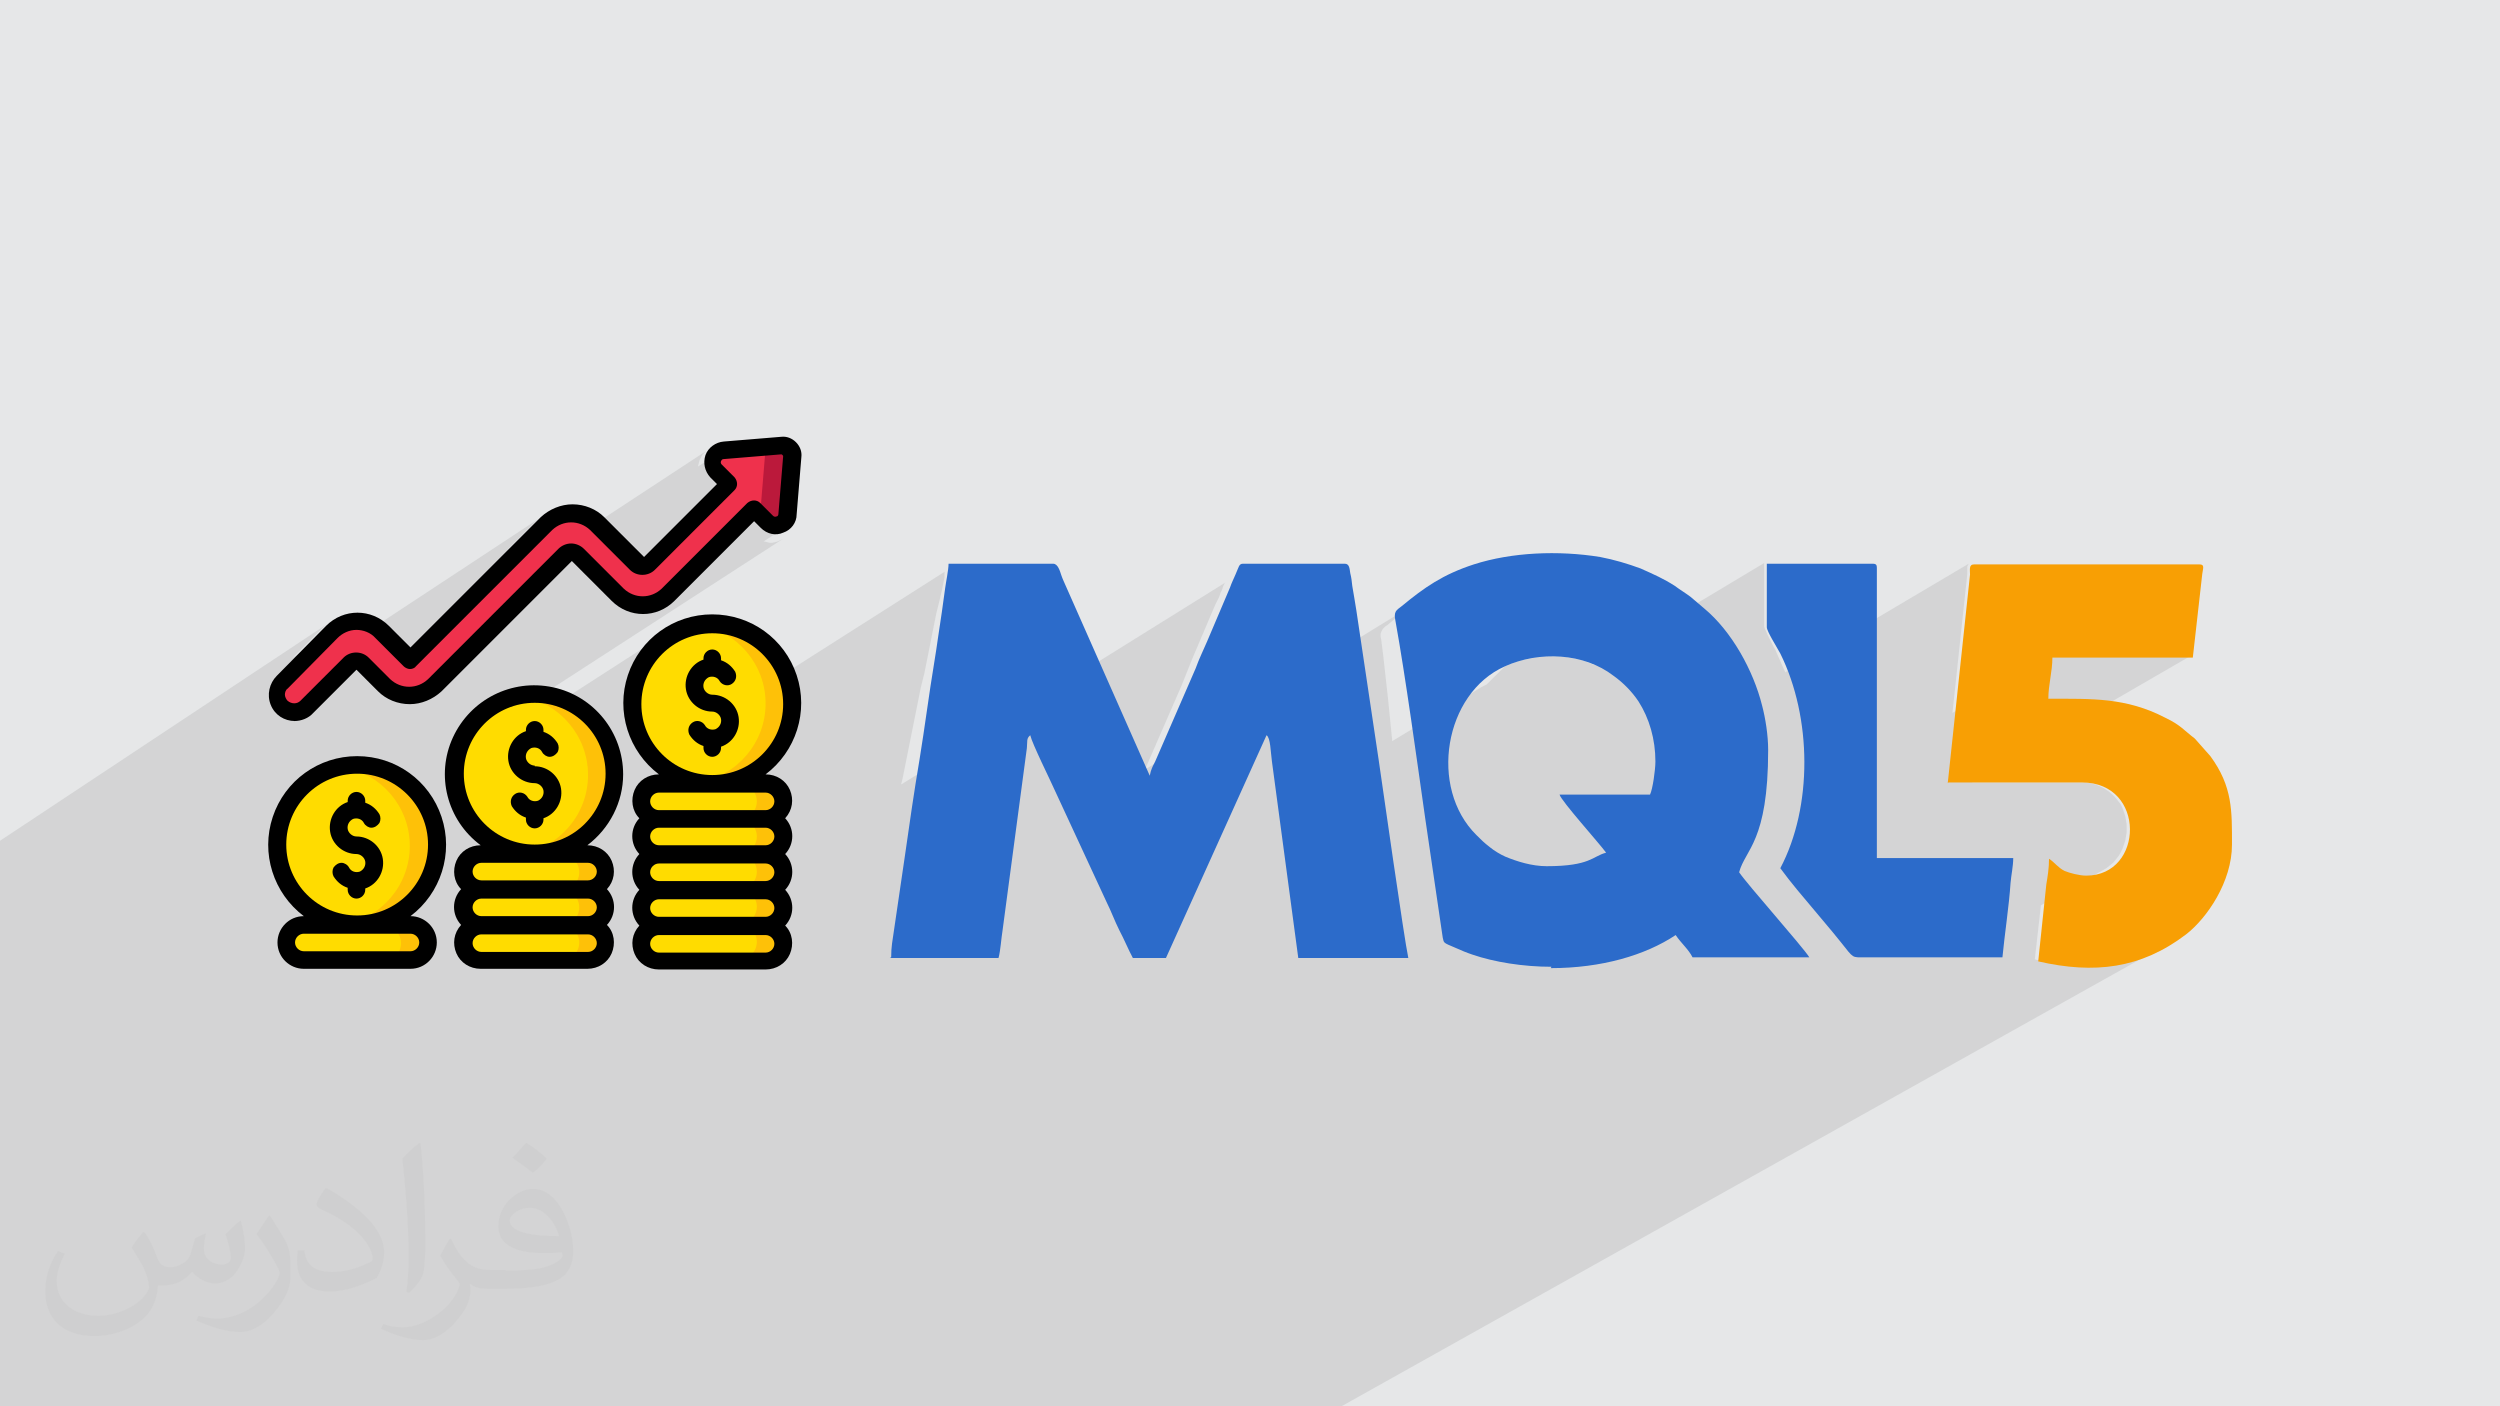
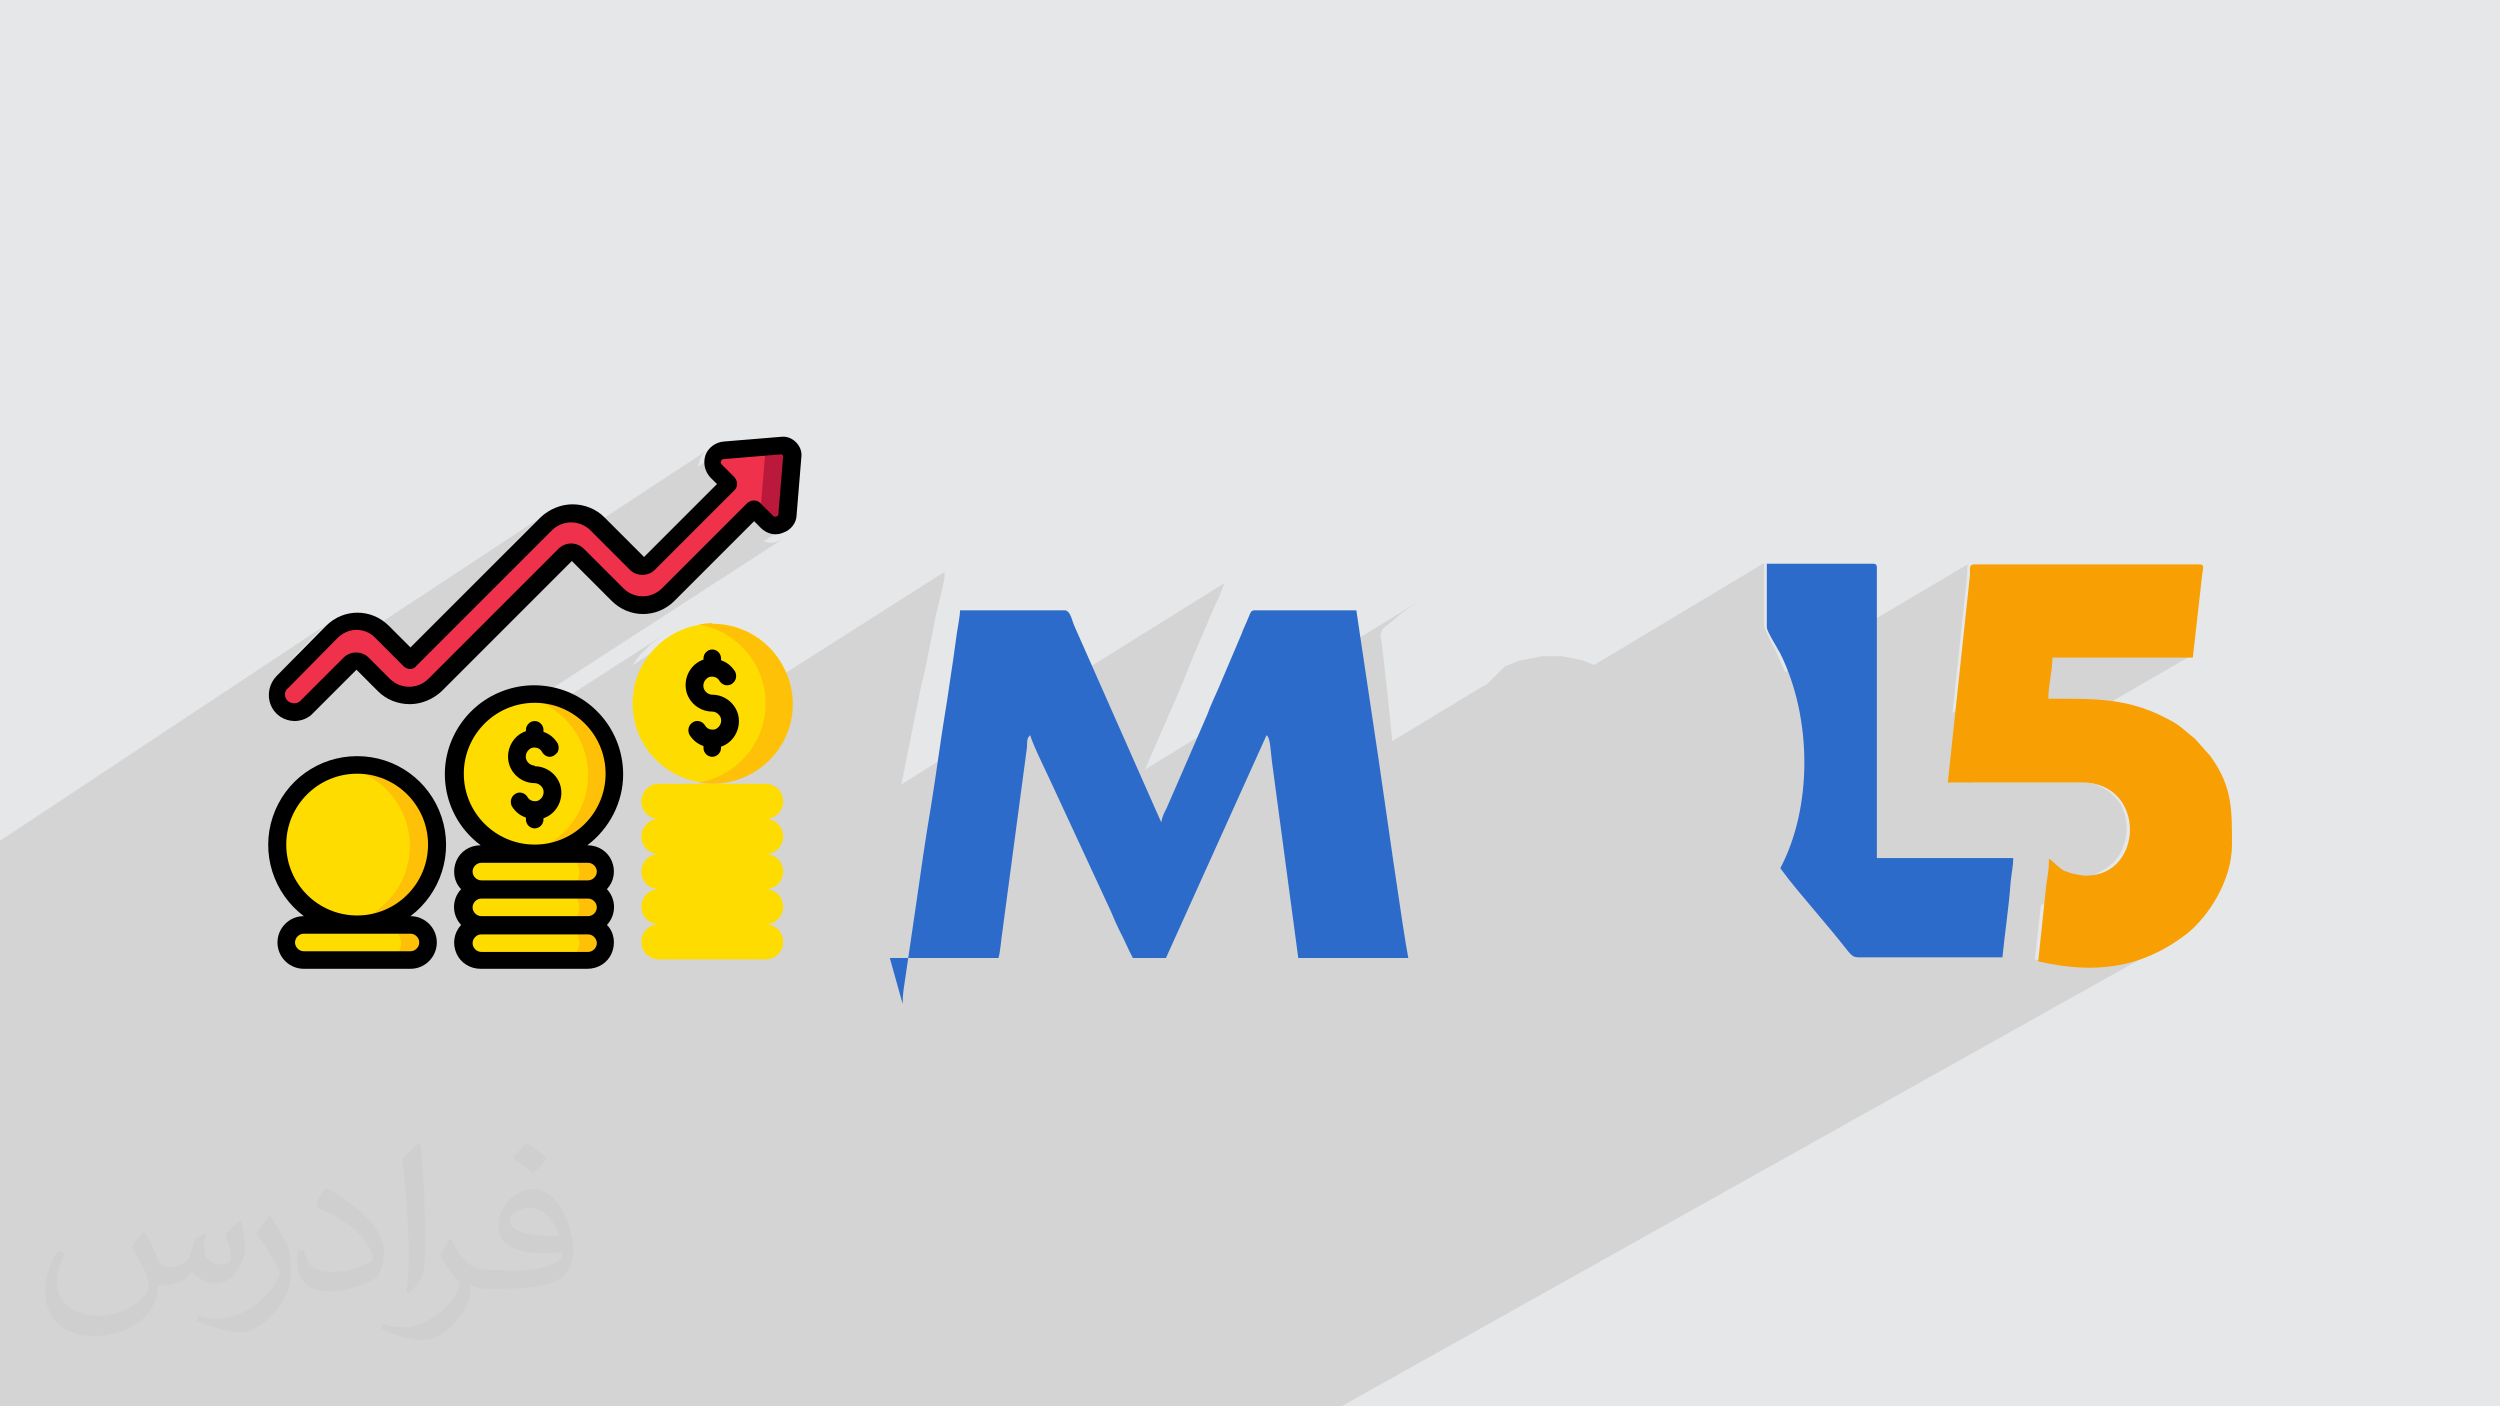
<svg xmlns="http://www.w3.org/2000/svg" xml:space="preserve" width="3.703in" height="2.083in" version="1.1" style="shape-rendering:geometricPrecision; text-rendering:geometricPrecision; image-rendering:optimizeQuality; fill-rule:evenodd; clip-rule:evenodd" viewBox="0 0 3703 2083" enable-background="new 0 0 64 64">
  <defs>
    <style type="text/css">
   
    .fil10 {fill:black}
    .fil3 {fill:#2C6BCA}
    .fil6 {fill:#BB193B}
    .fil0 {fill:#E6E7E8}
    .fil5 {fill:#EF314C}
    .fil4 {fill:#F89F04}
    .fil8 {fill:#FEC108}
    .fil7 {fill:#FFDC00}
    .fil9 {fill:black;fill-rule:nonzero}
    .fil2 {fill:#373435;fill-opacity:0.031}
    .fil1 {fill:#373435;fill-opacity:0.102}
   
  </style>
  </defs>
  <g id="Layer_x0020_1">
    <polygon class="fil0" points="-3,0 3706,0 3706,2083 -3,2083 " />
    <path class="fil1" d="M1055 923l0 0zm1174 64l5 -2 5 -2 5 -2 5 -2 5 -1 5 -1 5 -1 5 -1 5 -1 5 -1 5 -1 5 0 5 0 5 0 5 0 5 0 5 0 5 1 5 1 5 1 5 1 5 1 5 1 5 2 5 2 5 2 2 1 252 -151 0 94 0 0 1 3 2 4 2 5 3 6 3 6 3 6 3 5 2 5 4 9 4 9 4 9 0 1 272 -161 -1 2 -1 2 0 2 0 3 0 3 0 3 -22 206 144 -84 208 0 -323 187 158 0 9 0 8 1 8 2 7 3 6 3 6 4 5 4 5 5 4 5 4 5 3 6 2 6 2 6 1 6 1 6 0 6 0 6 -1 6 -1 6 -2 6 -2 6 -3 6 -3 5 -4 5 -4 5 -5 4 -5 4 -97 55 -9 80 8 2 8 2 8 1 8 1 7 1 7 1 7 1 7 1 7 0 7 0 7 0 7 0 7 0 7 -1 7 -1 7 -1 7 -1 7 -1 7 -2 7 -2 7 -2 7 -2 6 -3 6 -3 6 -3 6 -3 6 -3 -1215 680 -145 0 -57 0 -69 0 -52 0 -59 0 -14 0 -69 0 -9 0 -31 0 -14 0 -119 0 -17 0 -10 0 -37 0 0 0 -13 0 -1 0 -13 0 -81 0 0 0 -45 0 -96 0 -40 0 -17 0 -25 0 -2 0 -49 0 0 0 -70 0 -1 0 -20 0 -14 0 -19 0 -23 0 -78 0 0 0 -6 0 -21 0 -39 0 -31 0 -15 0 -30 0 -54 0 -70 0 -2 0 -12 0 -21 0 -70 0 -67 0 -16 0 0 0 -52 0 -5 0 -3 0 -16 0 -7 0 -8 0 -46 0 -11 0 -1 0 -13 0 -7 0 -17 0 -4 0 -10 0 -7 0 -2 0 -13 0 -6 0 -6 0 0 -5 0 -4 0 -10 0 -2 0 -1 0 -5 0 -4 0 -7 0 -2 0 -4 0 -7 0 -2 0 -4 0 -6 0 -4 0 -2 0 -5 0 -2 0 -4 0 -1 0 -2 0 -4 0 -3 0 0 0 -1 0 -3 0 -3 0 -4 0 0 0 -2 0 -2 0 0 0 -2 0 -2 0 -4 0 0 0 -3 0 0 0 -1 0 -1 0 -1 0 -4 0 -2 0 0 0 -4 0 -2 0 -1 0 -3 0 -3 0 -1 0 -1 0 -5 0 -5 0 -2 0 -3 0 -2 0 -2 0 -4 0 0 0 -3 0 -1 0 -1 0 -5 0 -2 0 0 0 -4 0 -2 0 -1 0 -4 0 -2 0 -1 0 -1 0 -4 0 -1 0 -4 0 -5 0 -3 0 -1 0 -4 0 0 0 -5 0 -3 0 -3 0 -2 0 -2 0 -2 0 -3 0 0 0 0 0 -1 0 -4 0 -2 0 -1 0 -1 0 0 0 -5 0 -1 0 -1 0 -1 0 -1 0 -2 0 -3 0 -1 0 -2 0 -1 0 -4 0 0 0 -2 0 -1 0 -1 0 0 0 -1 0 -3 0 -1 0 -4 0 -6 0 -1 0 -1 0 -3 0 -1 0 -1 0 -1 0 0 0 0 0 -1 0 0 0 0 0 -3 0 -1 0 0 0 -1 0 -2 0 -1 0 -5 0 0 0 0 0 -4 0 -3 0 0 0 -1 0 -1 0 -3 0 -2 0 -1 0 -2 0 -1 0 -1 0 -1 0 0 0 0 0 -1 0 -14 0 -2 0 -5 0 0 0 -2 0 0 0 0 0 0 0 0 0 -3 0 -1 0 -1 0 0 0 0 0 -8 0 -1 0 -4 0 -3 0 0 0 -2 0 0 0 -2 0 -1 0 -2 0 -3 0 0 0 -2 0 -1 0 0 0 0 0 -2 0 -8 0 -5 0 -3 0 -1 0 -3 0 -3 0 -1 0 -3 0 -1 0 0 0 -1 0 0 0 -2 0 0 0 -6 0 -3 0 -4 0 0 0 0 0 -1 0 -1 0 -2 0 0 0 -2 0 -1 0 -1 0 -1 0 -3 0 0 0 -2 0 -8 0 -6 0 -3 0 -10 0 -2 0 -1 0 -2 0 0 0 -3 0 -4 0 -3 0 -4 0 -1 0 0 0 -2 0 -2 0 -1 0 -1 0 -2 0 -7 0 -3 0 -5 0 -9 0 -11 0 -1 0 0 0 -1 0 -2 0 -3 0 -4 0 -3 0 -1 0 -1 0 0 0 0 0 0 0 -2 0 -1 0 -1 0 -3 0 -3 0 -2 0 -1 0 -2 0 0 0 -1 0 0 0 -1 0 -2 0 -3 0 -6 0 -2 0 -2 0 -14 0 -1 0 -3 0 -1 0 0 0 -1 0 -2 0 0 0 -3 0 -4 0 -2 0 -4 0 0 0 -6 0 -3 0 -7 0 -6 0 -1 0 -2 0 -1 0 -9 0 -5 0 0 0 -3 0 -1 0 -2 0 -6 0 -11 0 -5 0 -3 0 0 0 0 0 0 0 -2 0 0 0 -2 0 -1 0 -2 0 0 0 -1 0 -2 0 -4 0 -5 0 0 0 -4 0 -5 0 -1 0 -2 0 -1 0 -2 0 -2 0 -2 0 -5 0 -7 0 -3 0 -3 0 -2 0 -7 0 0 0 -1 0 -1 0 -3 0 -10 0 0 0 -1 0 -1 0 0 0 -6 0 0 0 -2 0 -4 0 -2 0 -7 0 -10 0 -1 0 -5 0 -9 0 -1 0 -14 0 -2 495 -328 -5 4 -5 5 -42 42 59 -39 -4 3 -4 4 -42 42 57 -38 -3 2 -3 3 -50 50 360 -237 -3 2 -3 2 -2 2 -2 2 -42 42 59 -39 -4 3 -4 4 -43 43 58 -38 -3 2 -3 3 -85 85 320 -210 -3 3 -3 3 -2 4 -2 4 -1 4 -1 4 0 1 20 -13 -2 2 -2 2 -1 2 -1 2 -1 3 0 3 0 3 0 3 0 1 14 -9 -1 0 0 1 0 1 0 1 0 1 0 1 0 1 0 1 0 1 0 1 0 1 0 1 7 7 50 -33 2 1 2 1 1 2 1 2 1 2 1 2 0 2 0 0 23 -15 0 0 -23 15 0 2 -5 71 16 16 1 0 1 0 1 0 1 0 1 0 1 0 1 0 1 0 1 0 -14 9 1 1 2 1 2 1 2 1 3 0 3 0 3 0 3 -1 2 -1 2 -1 -2 2 0 0 2 -1 -23 15 1 0 4 1 4 1 4 0 4 -1 4 -1 4 -2 4 -2 -383 248 8 3 10 4 7 4 177 -114 -8 6 -8 6 -7 7 -7 7 -6 8 -6 8 -1 1 46 -30 -9 7 -8 8 -8 8 -7 9 0 0 79 -51 10 2 10 3 10 4 9 5 9 6 8 6 8 7 7 7 6 8 6 9 5 9 4 9 3 10 0 0 275 -175 0 4 0 4 -1 5 -1 5 -1 5 -1 5 -1 4 -1 4 -1 5 -1 4 -1 4 -1 4 -1 4 -1 4 -1 5 -1 5 -1 5 -1 5 -1 5 -1 5 -1 5 -1 5 -1 5 -1 5 -1 5 -1 5 -1 5 -1 5 -1 5 -1 5 -1 5 -1 5 -1 4 -1 4 -1 4 -1 4 -1 4 -1 5 -1 5 -1 5 -1 5 -1 5 -1 5 -1 5 -1 5 -1 5 -1 5 -1 5 -1 5 -1 5 -1 5 -1 5 -1 5 -1 5 -1 5 -1 5 -1 5 -1 5 -1 5 -1 5 -1 5 -1 5 -1 5 -1 5 -1 4 -1 4 0 1 480 -299 -1 1 -1 2 -1 2 -1 3 -1 3 -2 4 -1 3 -1 3 -1 2 -1 2 -1 2 -1 2 -1 2 -1 2 -34 80 -2 5 -2 5 -2 5 -2 5 -2 5 -2 5 -2 5 -2 5 -54 124 407 -250 -6 4 -6 4 -6 4 -6 4 -6 5 -6 5 -6 5 -6 5 -3 2 -2 2 -2 2 -1 2 -1 2 -1 3 0 4 1 5 1 8 1 8 1 8 1 9 1 9 1 9 1 9 1 9 1 9 1 9 1 10 1 10 1 10 1 10 1 10 1 10 0 3 124 -75 8 -5 8 -4zm-1437 41l0 0zm382 -352l0 0z" />
    <path class="fil2" d="M215 1826c7,11 12,21 16,32 3,7 5,19 21,19 5,0 11,-1 17,-5 7,-3 12,-9 14,-17l6 -21 15 -7 1 1c-2,8 -3,16 -3,21 0,18 15,24 27,24 7,0 13,-4 13,-10 0,-8 -4,-23 -8,-35 7,-7 14,-14 22,-20l1 1c4,15 6,30 6,40 0,10 -4,20 -8,27 -7,14 -20,25 -36,25 -12,0 -25,-6 -34,-17l-1 0c-9,11 -22,20 -43,20l-7 0c-1,14 -4,24 -9,33 -13,25 -50,42 -85,42 -49,0 -73,-28 -73,-66 0,-23 8,-45 19,-60l10 4c-7,14 -12,27 -12,40 0,35 29,52 62,52 31,0 68,-19 75,-42 -3,-25 -12,-36 -26,-59 4,-7 10,-15 17,-23l1 0 0 0 0 0 2 1 0 0 0 0 0 0 0 0 0 0zm565 -133c10,6 20,14 30,23 -6,8 -12,15 -21,21 -10,-8 -20,-15 -30,-22 7,-8 14,-15 20,-22l0 0 0 0 1 0 0 0 0 0 0 0 0 0 0 0zm5 96c-17,0 -30,11 -30,19 0,17 33,23 73,23 -5,-20 -22,-42 -43,-42zm-37 93c22,0 41,-1 55,-4 16,-4 30,-12 30,-18 0,-2 0,-3 -1,-5 -9,1 -19,1 -29,1 -29,0 -52,-7 -61,-23 -2,-5 -4,-10 -4,-16 0,-16 7,-32 19,-42 10,-9 21,-14 33,-14 20,0 37,16 48,42 6,14 11,30 11,51 0,14 -4,25 -12,34 -16,15 -45,21 -90,21l-20 0 0 0 -5 0c-11,0 -19,-2 -25,-7l-1 0c0,3 1,5 1,7 0,10 -3,23 -10,33 -20,30 -42,43 -60,43 -19,0 -42,-7 -63,-17l4 -7c7,3 16,5 29,5 34,0 78,-33 84,-64 -1,-3 -4,-6 -7,-10 -10,-12 -16,-22 -22,-32 5,-10 10,-18 14,-25l2 0c14,29 28,46 57,46l5 0 0 0 21 0 0 0 0 0 -3 1 0 0 0 0 0 0 0 0 0 0zm-146 31c2,-14 3,-29 3,-43l0 -21c0,-39 -5,-96 -9,-133 7,-8 17,-17 25,-23l2 1c5,47 7,101 7,151 0,13 -1,26 -2,35 -1,12 -8,21 -22,35l-3 -1 0 0 0 0 -1 -1 0 0 0 0 0 0 0 0 0 0zm-151 -62c1,18 10,33 41,33 20,0 36,-5 55,-14 3,-1 5,-3 5,-5 0,-12 -9,-27 -24,-41 -14,-13 -34,-25 -51,-32 -6,-3 -8,-5 -8,-8 0,-5 7,-16 13,-24l2 0c20,11 43,27 60,44 15,16 25,33 25,51 0,13 -4,26 -11,38 -22,11 -46,20 -70,20 -29,0 -48,-14 -48,-45 0,-3 0,-9 1,-16l10 0 0 0 0 0 0 -1 0 0 0 0 0 0 0 0 0 0zm-52 -52l18 29c7,11 13,22 13,41l0 24c0,19 -12,39 -32,60 -15,14 -29,20 -42,20 -19,0 -40,-6 -65,-17l3 -7c8,2 17,4 28,4 36,0 72,-26 89,-58 2,-4 3,-7 3,-9 0,-4 -2,-8 -4,-11 -9,-17 -19,-33 -30,-47 6,-9 12,-18 18,-27l1 0 0 -2 0 0 0 0 0 0 0 0 0 0z" />
    <g id="_2722484576928">
      <g>
-         <path class="fil3" d="M1318 1419l161 0c3,-11 4,-29 6,-41l36 -270c1,-10 -1,-14 5,-19 3,13 30,67 37,83l76 164c7,14 12,28 19,42 7,13 13,28 20,41l49 0 149 -330c6,4 6,25 8,39l39 291 163 0c-6,-27 -39,-260 -44,-294l-33 -221c-2,-12 -4,-25 -6,-36 -1,-8 -1,-11 -3,-19 -1,-6 -1,-14 -8,-14l-151 0c-6,0 -6,5 -11,16 -3,7 -6,13 -8,19l-34 80c-6,14 -12,26 -17,40l-60 138c-4,8 -6,11 -8,21l-123 -278c-3,-7 -6,-13 -8,-19 -2,-6 -5,-17 -12,-17l-155 0c0,9 -4,28 -5,36 -2,13 -3,23 -5,36 -4,25 -7,49 -11,73 -8,48 -14,96 -22,145 -8,47 -15,96 -22,145l-16 109c-2,14 -4,23 -4,39l0 0z" />
-         <path class="fil3" d="M2444 1177l-134 0c3,10 58,71 69,86 -20,5 -23,20 -88,20 -22,0 -44,-7 -61,-14 -7,-3 -17,-9 -23,-14 -9,-7 -12,-10 -20,-18 -71,-70 -48,-210 42,-250 51,-23 117,-20 161,14 14,10 27,23 37,38 16,25 25,56 25,89 0,12 -4,41 -8,49l0 0zm-147 257c75,0 140,-19 185,-49 8,12 19,21 25,33l173 0c-10,-16 -92,-108 -104,-126 9,-34 43,-45 43,-181 0,-22 -4,-47 -9,-66 -13,-52 -45,-110 -86,-144l-20 -17c-8,-6 -15,-10 -23,-16 -17,-11 -31,-17 -51,-26 -19,-7 -39,-13 -60,-17 -62,-10 -131,-7 -187,11 -46,15 -73,34 -107,62 -8,6 -12,8 -9,22 15,83 32,208 44,292l26 177c2,8 0,7 19,15 9,4 16,7 25,10 32,11 75,18 117,18l0 0z" />
+         <path class="fil3" d="M1318 1419l161 0c3,-11 4,-29 6,-41l36 -270c1,-10 -1,-14 5,-19 3,13 30,67 37,83l76 164c7,14 12,28 19,42 7,13 13,28 20,41l49 0 149 -330c6,4 6,25 8,39l39 291 163 0c-6,-27 -39,-260 -44,-294l-33 -221l-151 0c-6,0 -6,5 -11,16 -3,7 -6,13 -8,19l-34 80c-6,14 -12,26 -17,40l-60 138c-4,8 -6,11 -8,21l-123 -278c-3,-7 -6,-13 -8,-19 -2,-6 -5,-17 -12,-17l-155 0c0,9 -4,28 -5,36 -2,13 -3,23 -5,36 -4,25 -7,49 -11,73 -8,48 -14,96 -22,145 -8,47 -15,96 -22,145l-16 109c-2,14 -4,23 -4,39l0 0z" />
        <path class="fil4" d="M2886 1159l198 0c95,0 92,138 6,138 -10,0 -25,-4 -32,-7 -10,-5 -15,-13 -23,-18 0,14 -2,26 -4,38l-12 114c83,19 152,11 219,-40 31,-24 68,-78 68,-133 0,-50 1,-86 -32,-131l-23 -26c-17,-13 -21,-20 -44,-31 -58,-30 -108,-28 -173,-28 0,-21 6,-40 6,-61l208 0 14 -124c1,-8 4,-14 -4,-14l-334 0c-8,0 -6,8 -6,15l-33 309 0 0z" />
        <path class="fil3" d="M2617 929c0,6 14,28 20,39 47,95 48,227 0,318 8,11 16,21 25,32l52 62c5,6 9,11 13,16 19,24 16,22 35,22l204 0c3,-32 10,-78 12,-110 1,-12 4,-25 4,-37l-202 0 0 -430c0,-4 -1,-6 -6,-6l-157 0 0 94 0 0z" />
      </g>
      <g>
        <g id="Page-1">
          <g id="_015---Financial-Profit">
            <path id="Path" class="fil5" d="M1173 677l-7 85c-1,7 -5,13 -12,16 -7,2 -14,1 -19,-4l-19 -19 -127 127c-21,21 -54,21 -74,0l-59 -59c-5,-5 -13,-5 -19,0l-193 193c-10,10 -23,15 -37,15 -14,0 -27,-6 -37,-15l-32 -32c-5,-5 -13,-5 -19,0l-64 64c-10,10 -27,10 -37,0 -5,-5 -8,-12 -8,-19 0,-7 3,-14 8,-19l73 -74c10,-10 23,-15 37,-15 14,0 27,6 37,15l42 42 202 -202c10,-10 23,-15 37,-15 14,0 27,6 37,15l59 59c2,2 6,4 9,4 3,0 7,-1 9,-4l118 -118 -19 -19c-5,-5 -7,-13 -4,-19 2,-7 9,-11 16,-12l85 -7c5,0 9,1 12,5 3,3 5,8 4,12l0 0z" />
            <path id="Path_0" class="fil6" d="M1156 660l-30 2c5,3 8,9 7,14l-7 85c0,1 0,2 -1,3l9 9c5,5 13,7 19,4 7,-2 11,-9 12,-16l7 -85c0,-5 -1,-9 -4,-12 -3,-3 -8,-5 -12,-5l0 0z" />
            <path class="fil7" d="M449 1371l158 0c15,0 26,12 26,26l0 0c0,15 -12,26 -26,26l-158 0c-15,0 -26,-12 -26,-26l0 0c0,-15 12,-26 26,-26z" />
            <path id="Path_1" class="fil8" d="M607 1371l-39 0c15,0 26,12 26,26 0,15 -12,26 -26,26l39 0c15,0 26,-12 26,-26 0,-15 -12,-26 -26,-26z" />
            <path id="Path_2" class="fil7" d="M897 1344c0,-15 -12,-26 -26,-26 15,0 26,-12 26,-26 0,-15 -12,-26 -26,-26l-158 0c-15,0 -26,12 -26,26 0,15 12,26 26,26 -15,0 -26,12 -26,26 0,15 12,26 26,26 -15,0 -26,12 -26,26 0,15 12,26 26,26l158 0c15,0 26,-12 26,-26 0,-15 -12,-26 -26,-26 15,0 26,-12 26,-26l0 0z" />
            <path id="Path_3" class="fil8" d="M897 1344c0,-15 -12,-26 -26,-26 15,0 26,-12 26,-26 0,-15 -12,-26 -26,-26l-39 0c15,0 26,12 26,26 0,15 -12,26 -26,26 15,0 26,12 26,26 0,15 -12,26 -26,26 15,0 26,12 26,26 0,15 -12,26 -26,26l39 0c15,0 26,-12 26,-26 0,-15 -12,-26 -26,-26 15,0 26,-12 26,-26l0 0z" />
            <circle id="Oval" class="fil7" cx="792" cy="1147" r="118" />
            <path id="Path_4" class="fil8" d="M792 1029c-7,0 -13,1 -20,2 57,10 99,59 99,117 0,58 -42,107 -99,117 44,8 89,-10 116,-46 27,-36 31,-84 10,-124 -20,-40 -61,-65 -106,-65l0 0z" />
            <path id="Path_5" class="fil7" d="M1160 1239c0,-15 -12,-26 -26,-26 15,0 26,-12 26,-26 0,-15 -12,-26 -26,-26l-158 0c-15,0 -26,12 -26,26 0,15 12,26 26,26 -15,0 -26,12 -26,26 0,15 12,26 26,26 -15,0 -26,12 -26,26 0,15 12,26 26,26 -15,0 -26,12 -26,26 0,15 12,26 26,26 -15,0 -26,12 -26,26 0,15 12,26 26,26l158 0c15,0 26,-12 26,-26 0,-15 -12,-26 -26,-26 15,0 26,-12 26,-26 0,-15 -12,-26 -26,-26 15,0 26,-12 26,-26 0,-15 -12,-26 -26,-26 15,0 26,-12 26,-26l0 0z" />
-             <path id="Path_6" class="fil8" d="M1160 1239c0,-15 -12,-26 -26,-26 15,0 26,-12 26,-26 0,-15 -12,-26 -26,-26l-39 0c15,0 26,12 26,26 0,15 -12,26 -26,26 15,0 26,12 26,26 0,15 -12,26 -26,26 15,0 26,12 26,26 0,15 -12,26 -26,26 15,0 26,12 26,26 0,15 -12,26 -26,26 15,0 26,12 26,26 0,15 -12,26 -26,26l39 0c15,0 26,-12 26,-26 0,-15 -12,-26 -26,-26 15,0 26,-12 26,-26 0,-15 -12,-26 -26,-26 15,0 26,-12 26,-26 0,-15 -12,-26 -26,-26 15,0 26,-12 26,-26l0 0z" />
            <circle id="Oval_7" class="fil7" cx="1055" cy="1042" r="118" />
            <path id="Path_8" class="fil8" d="M1055 923c-7,0 -13,1 -20,2 57,10 99,59 99,117 0,58 -42,107 -99,117 44,8 89,-10 116,-46 27,-36 31,-84 10,-124 -20,-40 -61,-65 -106,-65l0 0z" />
            <circle id="Oval_9" class="fil7" cx="528" cy="1252" r="118" />
            <path id="Path_10" class="fil8" d="M528 1134c-7,0 -13,1 -20,2 57,10 99,59 99,117 0,58 -42,107 -99,117 44,8 89,-10 116,-46 27,-36 31,-84 10,-124 -20,-40 -61,-65 -106,-65l0 0z" />
            <g>
              <path id="Shape" class="fil9" d="M436 1068c10,0 21,-4 28,-12 1,-1 64,-64 64,-64l32 32c12,12 29,19 47,19 17,0 34,-7 47,-19l193 -193 59 59c26,26 67,26 93,0l118 -118 10 10c9,9 22,12 33,7 12,-4 20,-15 20,-27l7 -85 0 0c1,-8 -2,-16 -8,-22 -6,-6 -14,-9 -22,-8l-85 7c-12,1 -23,9 -27,20 -4,12 -1,24 7,33l10 10 -108 108 -59 -59c-12,-12 -29,-19 -47,-19 -17,0 -34,7 -47,19l-193 193 -32 -32c-26,-26 -67,-26 -93,0l-73 74c-11,11 -15,28 -9,43 6,15 20,24 36,24zm-9 -49l73 -74c7,-7 17,-12 28,-12 10,0 21,4 28,12l42 42c2,2 6,4 9,4 3,0 7,-1 9,-4l202 -202c16,-15 40,-15 56,0l59 59c10,10 27,10 37,0l118 -118c5,-5 5,-13 0,-19l-19 -19c-1,-1 -2,-3 -1,-5 1,-2 2,-3 4,-3l85 -7c1,0 1,0 2,1 1,1 1,1 1,2l-7 85c0,2 -1,4 -3,4 -2,1 -4,0 -5,-1l-19 -19c-5,-5 -13,-5 -19,0l-127 127c-16,15 -40,15 -56,0l-59 -59c-5,-5 -12,-8 -19,-8 -7,0 -14,3 -19,8l-193 193c-16,15 -40,15 -56,0l-32 -32c-10,-10 -27,-10 -37,0l-64 64c-5,5 -13,5 -19,0 -2,-2 -4,-6 -4,-9 0,-3 1,-7 4,-9l0 0z" />
              <path id="Shape_11" class="fil9" d="M923 1147c0,-62 -43,-116 -104,-129 -61,-13 -122,18 -148,74 -26,56 -9,123 41,160l0 0c-16,0 -30,9 -36,23 -6,14 -4,31 7,42 -14,15 -14,38 0,53 -11,12 -13,28 -7,42 6,14 20,23 36,23l158 0c16,0 30,-9 36,-23 6,-14 4,-31 -7,-42 14,-15 14,-38 0,-53 11,-12 13,-28 7,-42 -6,-14 -20,-23 -36,-23l0 0c33,-25 53,-64 53,-105zm-39 197c0,7 -6,13 -13,13l-158 0c-7,0 -13,-6 -13,-13 0,-7 6,-13 13,-13l158 0c7,0 13,6 13,13l0 0zm-13 66l-158 0c-7,0 -13,-6 -13,-13 0,-7 6,-13 13,-13l158 0c7,0 13,6 13,13 0,7 -6,13 -13,13zm0 -132c7,0 13,6 13,13 0,7 -6,13 -13,13l-158 0c-7,0 -13,-6 -13,-13 0,-7 6,-13 13,-13l158 0zm-184 -132c0,-58 47,-105 105,-105 58,0 105,47 105,105 0,58 -47,105 -105,105 -58,0 -105,-47 -105,-105z" />
              <path id="Path_12" class="fil10" d="M792 1134c-6,0 -12,-5 -13,-11 -1,-6 2,-12 8,-15 6,-2 13,0 16,6 2,4 7,7 11,7 5,0 9,-3 12,-7 2,-4 2,-9 0,-13 -5,-8 -12,-14 -21,-17l0 -3c0,-7 -6,-13 -13,-13 -7,0 -13,6 -13,13l0 2c-18,6 -29,25 -26,44 3,19 20,33 39,33 6,0 12,5 13,11 1,6 -2,12 -8,15 -6,2 -13,0 -16,-6 -4,-6 -12,-8 -18,-4 -6,4 -8,11 -5,18 5,8 12,14 21,17l0 3c0,7 6,13 13,13 7,0 13,-6 13,-13l0 -2c18,-6 29,-25 26,-44 -3,-19 -20,-33 -39,-33z" />
-               <path id="Shape_13" class="fil9" d="M1055 910c-57,0 -107,36 -125,90 -18,54 1,113 46,147l0 0c-16,0 -30,9 -36,23 -6,14 -4,31 7,42 -14,15 -14,38 0,53 -14,15 -14,38 0,53 -14,15 -14,38 0,53 -11,12 -13,28 -7,42 6,14 20,23 36,23l158 0c16,0 30,-9 36,-23 6,-14 4,-31 -7,-42 14,-15 14,-38 0,-53 14,-15 14,-38 0,-53 14,-15 14,-38 0,-53 11,-12 13,-28 7,-42 -6,-14 -20,-23 -36,-23l0 0c45,-34 64,-93 46,-147 -18,-54 -68,-90 -125,-90zm92 329c0,7 -6,13 -13,13l-158 0c-7,0 -13,-6 -13,-13 0,-7 6,-13 13,-13l158 0c7,0 13,6 13,13zm0 53c0,7 -6,13 -13,13l-158 0c-7,0 -13,-6 -13,-13 0,-7 6,-13 13,-13l158 0c7,0 13,6 13,13zm0 53c0,7 -6,13 -13,13l-158 0c-7,0 -13,-6 -13,-13 0,-7 6,-13 13,-13l158 0c7,0 13,6 13,13zm-13 66l-158 0c-7,0 -13,-6 -13,-13 0,-7 6,-13 13,-13l158 0c7,0 13,6 13,13 0,7 -6,13 -13,13zm0 -237c7,0 13,6 13,13 0,7 -6,13 -13,13l-158 0c-7,0 -13,-6 -13,-13 0,-7 6,-13 13,-13l158 0zm-79 -26c-58,0 -105,-47 -105,-105 0,-58 47,-105 105,-105 58,0 105,47 105,105 0,58 -47,105 -105,105z" />
              <path id="Path_14" class="fil10" d="M1055 1029c-6,0 -12,-5 -13,-11 -1,-6 2,-12 8,-15 6,-2 13,0 16,6 4,6 12,8 18,4 6,-4 8,-11 5,-18 -5,-8 -12,-14 -21,-17l0 -3c0,-7 -6,-13 -13,-13 -7,0 -13,6 -13,13l0 2c-18,6 -29,25 -26,44 3,19 20,33 39,33 6,0 12,5 13,11 1,6 -2,12 -8,15 -6,2 -13,0 -16,-6 -4,-6 -12,-8 -18,-4 -6,4 -8,11 -5,18 5,8 12,14 21,17l0 3c0,7 6,13 13,13 7,0 13,-6 13,-13l0 -2c18,-6 29,-25 26,-44 -3,-19 -20,-33 -39,-33z" />
              <path id="Shape_15" class="fil9" d="M450 1357l0 0c-22,0 -39,18 -39,39 0,22 18,39 39,39l158 0c22,0 39,-18 39,-39 0,-22 -18,-39 -39,-39l0 0c45,-34 64,-93 46,-147 -18,-54 -68,-90 -125,-90 -57,0 -107,36 -125,90 -18,54 1,113 46,147l0 0zm158 26c7,0 13,6 13,13 0,7 -6,13 -13,13l-158 0c-7,0 -13,-6 -13,-13 0,-7 6,-13 13,-13l158 0zm-79 -237c58,0 105,47 105,105 0,58 -47,105 -105,105 -58,0 -105,-47 -105,-105 0,-58 47,-105 105,-105z" />
-               <path id="Path_16" class="fil10" d="M528 1265c6,0 12,5 13,11 1,6 -2,12 -8,15 -6,2 -13,0 -16,-6 -2,-4 -7,-7 -11,-7 -5,0 -9,3 -12,7 -2,4 -2,9 0,13 5,8 12,14 21,17l0 3c0,7 6,13 13,13 7,0 13,-6 13,-13l0 -2c18,-6 29,-25 26,-44 -3,-19 -20,-33 -39,-33 -6,0 -12,-5 -13,-11 -1,-6 2,-12 8,-15 6,-2 13,0 16,6 2,4 7,7 11,7 5,0 9,-3 12,-7 2,-4 2,-9 0,-13 -5,-8 -12,-14 -21,-17l0 -3c0,-7 -6,-13 -13,-13 -7,0 -13,6 -13,13l0 2c-18,6 -29,25 -26,44 3,19 20,33 39,33z" />
            </g>
          </g>
        </g>
      </g>
    </g>
  </g>
</svg>